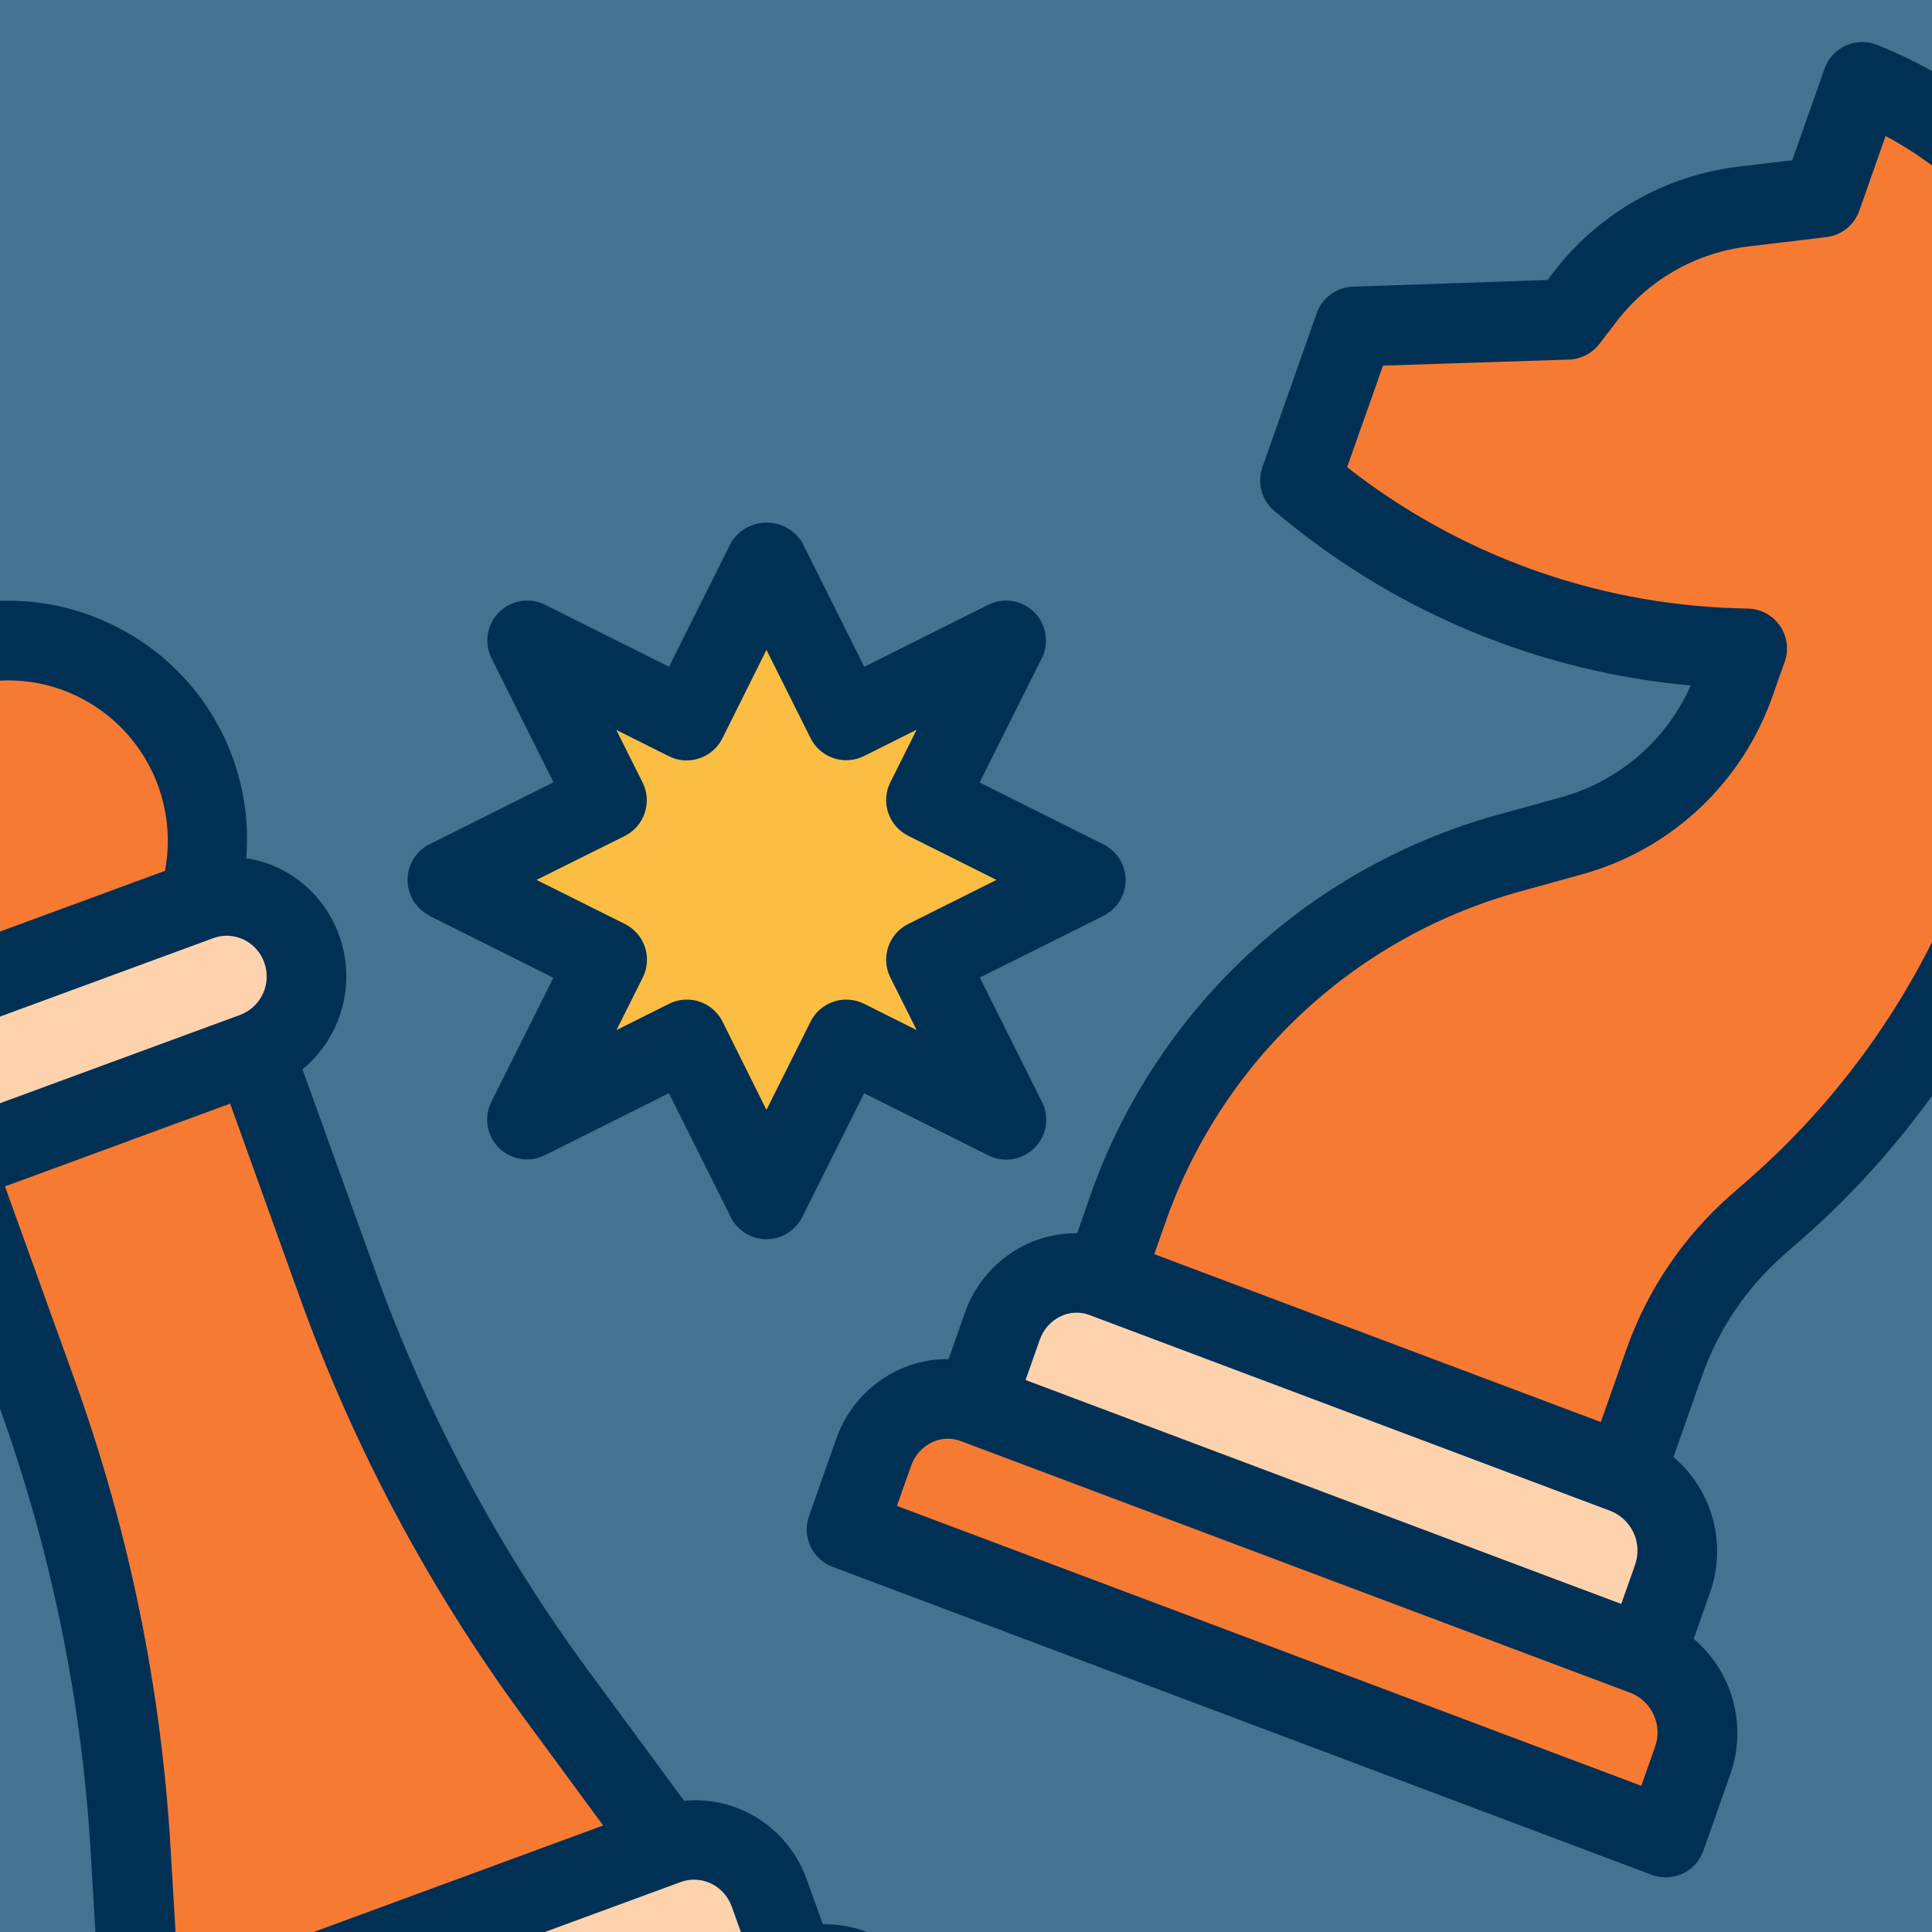
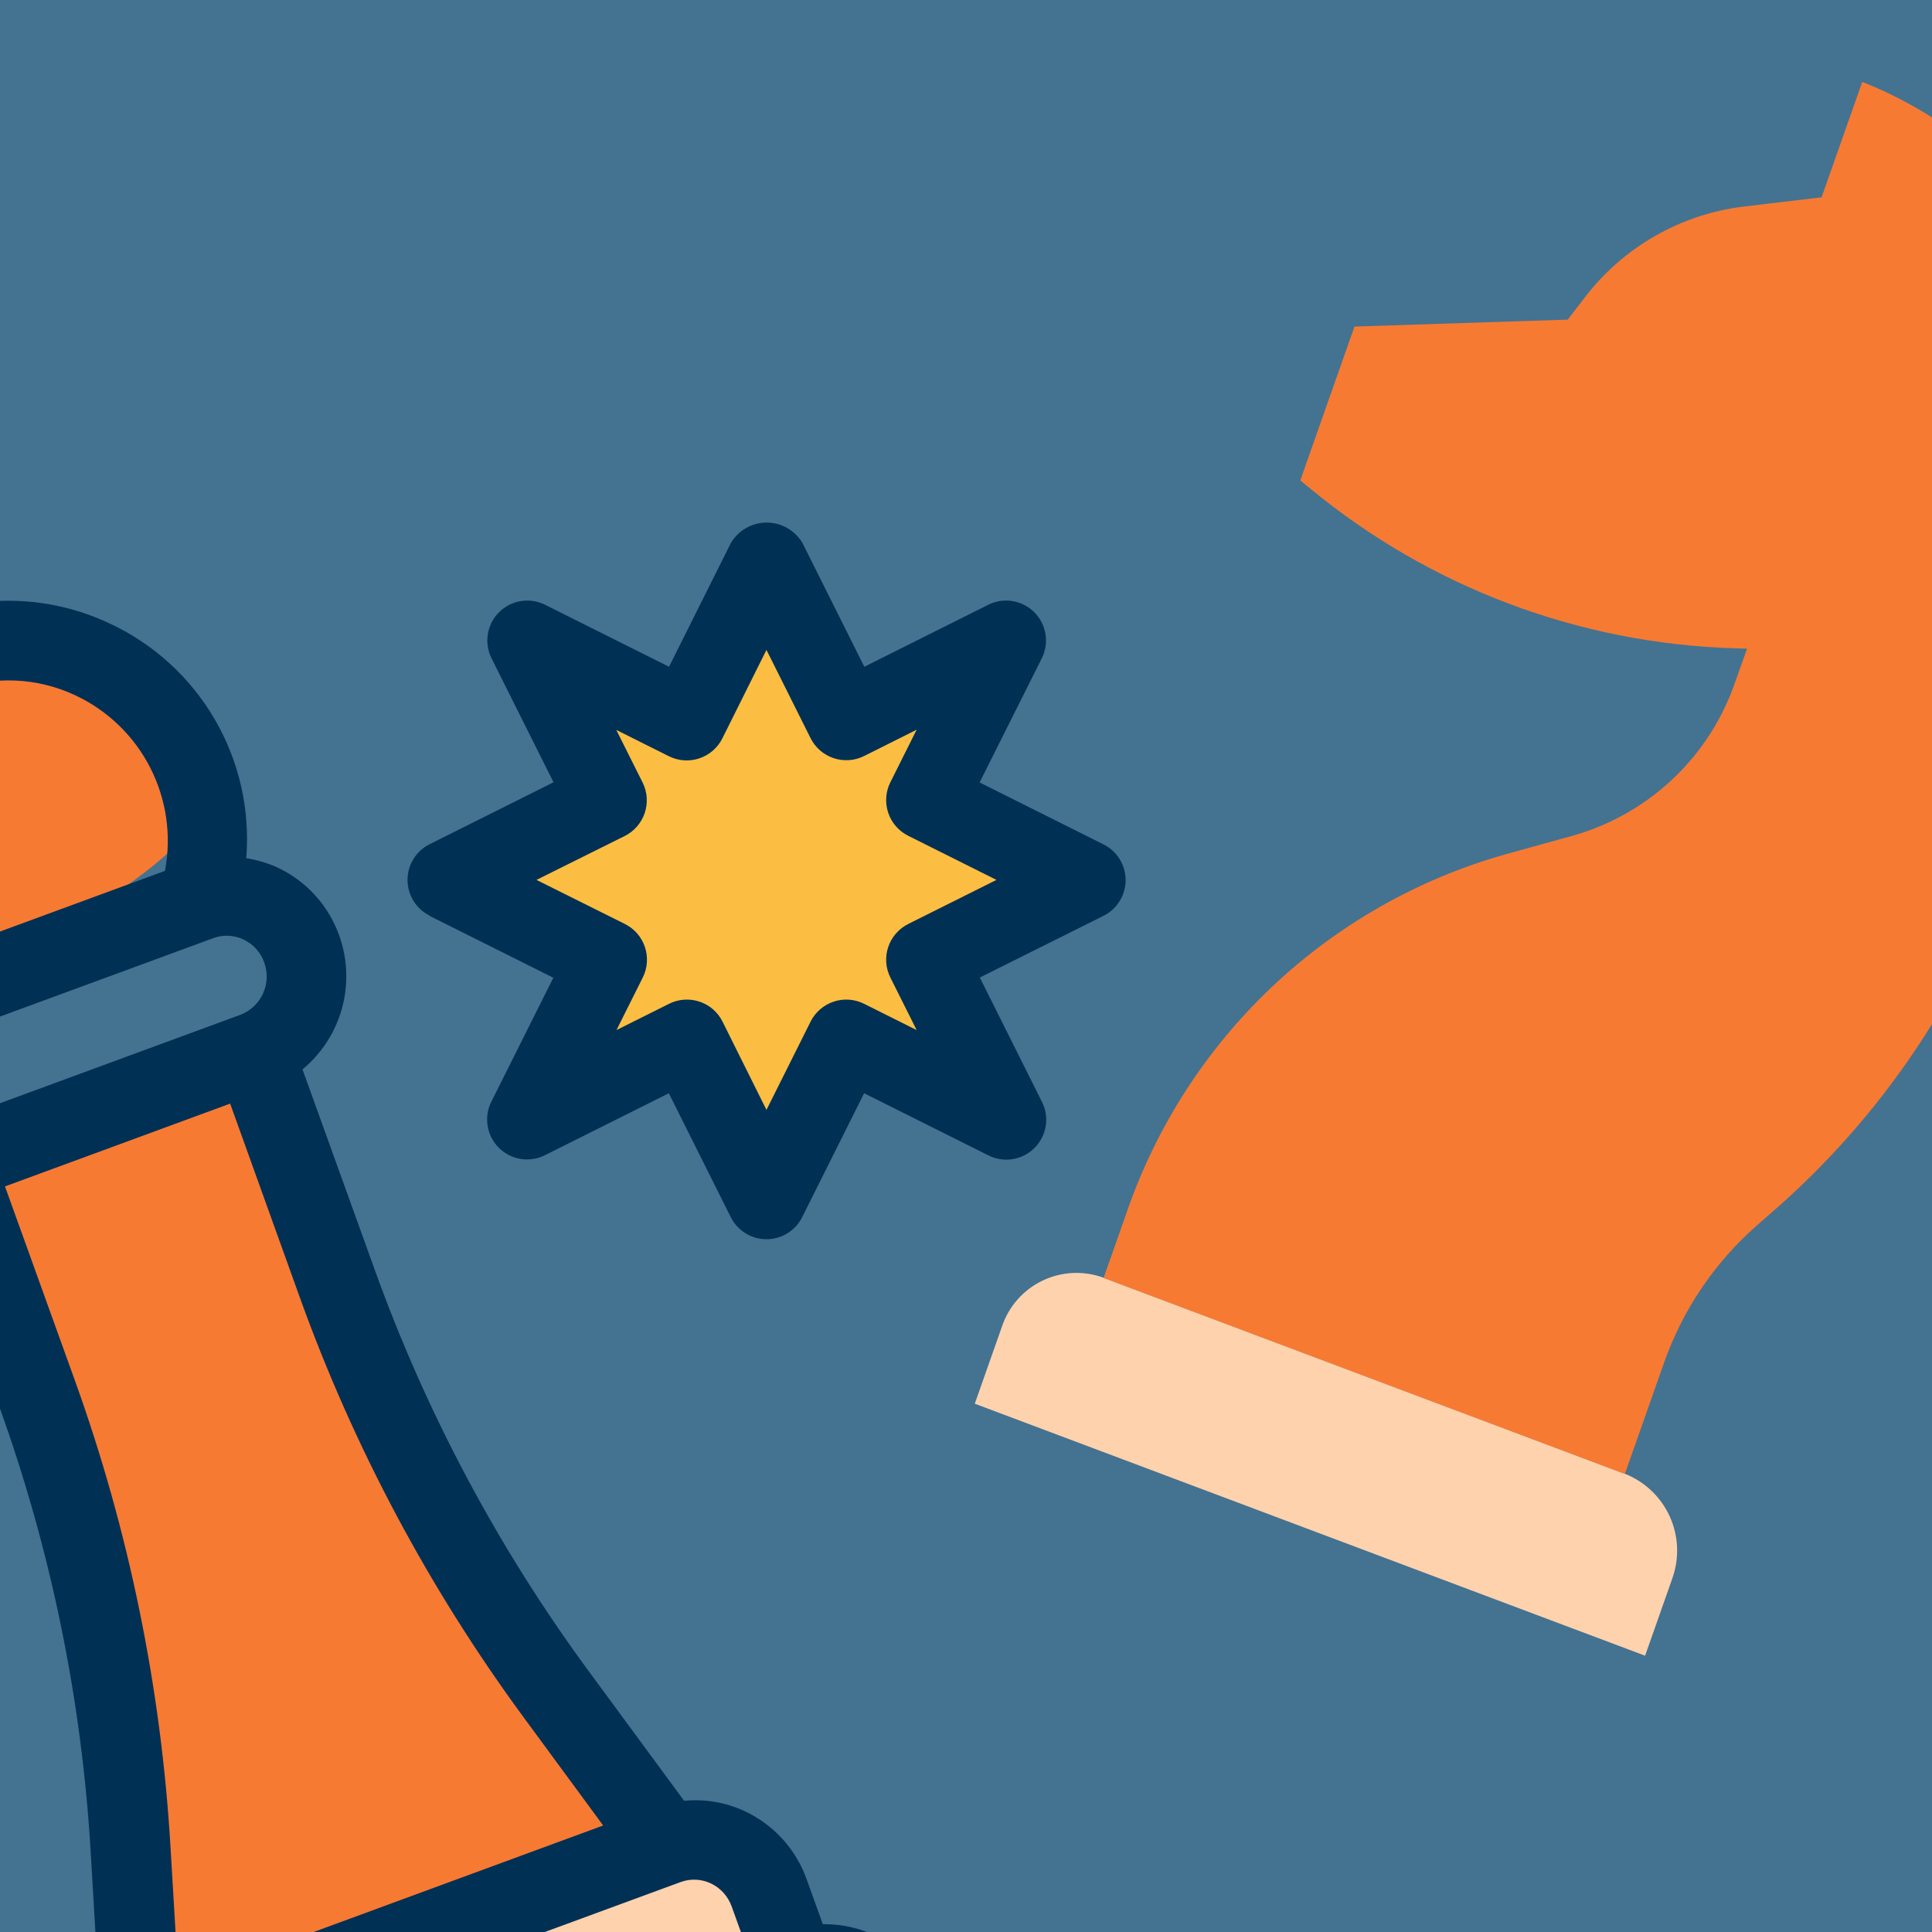
<svg xmlns="http://www.w3.org/2000/svg" width="92" height="92" viewBox="0 0 92 92" fill="none">
  <g clip-path="url(#clip0_255_1145)">
    <rect width="92" height="92" fill="#447291" />
    <g clip-path="url(#clip1_255_1145)">
      <path d="M31.749 87.84L6.747 97.036C5.794 97.39 5.02 98.106 4.593 99.028C4.166 99.95 4.121 101.004 4.467 101.959L5.766 105.569L37.913 93.747L36.611 90.137C36.444 89.666 36.186 89.233 35.85 88.862C35.515 88.491 35.11 88.19 34.658 87.976C34.206 87.763 33.717 87.641 33.217 87.618C32.718 87.594 32.219 87.67 31.749 87.84Z" fill="#FFD2AE" />
      <path d="M12.097 50.11L-2.189 55.363L1.774 66.37C4.288 73.353 5.787 80.661 6.224 88.07L6.752 97.028L31.748 87.84L26.455 80.635C22.069 74.662 18.567 68.089 16.056 61.117L12.097 50.11Z" fill="#F77A33" />
-       <path d="M9.329 36.821C8.911 35.641 8.264 34.556 7.424 33.627C6.584 32.699 5.568 31.946 4.436 31.412C3.304 30.878 2.077 30.574 0.826 30.517C-0.425 30.461 -1.674 30.652 -2.85 31.081C-5.228 31.97 -7.159 33.762 -8.223 36.067C-9.287 38.372 -9.398 41.003 -8.531 43.39C-7.826 45.344 -6.499 47.013 -4.754 48.14L9.45 42.916C10.073 40.925 10.03 38.786 9.329 36.821Z" fill="#F77A33" />
-       <path d="M12.096 50.11L-2.192 55.365C-2.662 55.537 -3.162 55.613 -3.662 55.591C-4.162 55.568 -4.652 55.447 -5.105 55.233C-5.558 55.02 -5.964 54.719 -6.3 54.347C-6.636 53.976 -6.894 53.542 -7.061 53.07C-7.408 52.115 -7.362 51.061 -6.935 50.139C-6.508 49.217 -5.734 48.501 -4.781 48.147L9.507 42.892C9.977 42.722 10.477 42.646 10.977 42.669C11.477 42.693 11.967 42.815 12.42 43.028C12.872 43.242 13.278 43.542 13.614 43.913C13.95 44.284 14.21 44.718 14.378 45.189C14.723 46.144 14.677 47.197 14.25 48.119C13.822 49.041 13.048 49.756 12.096 50.11Z" fill="#FFD2AE" />
-       <path d="M78.34 78.84L46.42 66.839C45.95 66.667 45.45 66.591 44.95 66.615C44.45 66.639 43.959 66.764 43.508 66.981C43.057 67.198 42.654 67.504 42.323 67.88C41.993 68.255 41.741 68.694 41.582 69.169L40.298 72.832L79.305 87.5L80.595 83.837C80.943 82.874 80.902 81.814 80.481 80.881C80.06 79.948 79.292 79.216 78.34 78.84Z" fill="#F77A33" />
+       <path d="M9.329 36.821C8.911 35.641 8.264 34.556 7.424 33.627C6.584 32.699 5.568 31.946 4.436 31.412C3.304 30.878 2.077 30.574 0.826 30.517C-0.425 30.461 -1.674 30.652 -2.85 31.081C-5.228 31.97 -7.159 33.762 -8.223 36.067C-9.287 38.372 -9.398 41.003 -8.531 43.39C-7.826 45.344 -6.499 47.013 -4.754 48.14C10.073 40.925 10.03 38.786 9.329 36.821Z" fill="#F77A33" />
      <path d="M77.375 70.18L52.553 60.845C52.082 60.672 51.581 60.595 51.08 60.619C50.579 60.643 50.088 60.768 49.636 60.986C49.184 61.204 48.78 61.51 48.449 61.887C48.118 62.264 47.866 62.704 47.708 63.18L46.418 66.843L78.338 78.843L79.628 75.18C79.977 74.217 79.937 73.156 79.516 72.222C79.095 71.289 78.327 70.556 77.375 70.18Z" fill="#FFD2AE" />
      <path d="M86.742 9.395L83.018 9.838C81.53 10.021 80.094 10.5 78.794 11.247C77.494 11.994 76.356 12.993 75.449 14.187L74.654 15.22L64.499 15.551L61.917 22.877L62.398 23.27C68.096 27.973 75.197 30.646 82.581 30.87L83.193 30.888L82.623 32.491C82.021 34.239 81.006 35.816 79.663 37.086C78.321 38.357 76.691 39.284 74.913 39.789L71.645 40.694C67.496 41.873 63.694 44.037 60.562 47.001C57.43 49.966 55.061 53.644 53.656 57.721L52.552 60.854L77.373 70.189L79.23 64.922C80.116 62.388 81.642 60.125 83.66 58.354L84.561 57.566C89.603 53.135 93.418 47.48 95.638 41.146L99.959 28.885C101.697 24.071 101.491 18.77 99.385 14.105C97.279 9.44 93.439 5.78 88.678 3.9L86.742 9.395Z" fill="#F77A33" />
      <path d="M36.498 26.7L40.298 34.3L47.898 30.5L44.098 38.1L51.698 41.9L44.098 45.7L47.898 53.3L40.298 49.5L36.498 57.1L32.698 49.5L25.098 53.3L28.898 45.7L21.298 41.9L28.898 38.1L25.098 30.5L32.698 34.3L36.498 26.7Z" fill="#FCBE42" />
      <path d="M44.585 95.396C44.194 94.281 43.462 93.317 42.492 92.641C41.523 91.965 40.365 91.611 39.183 91.63L38.413 89.493C38.16 88.781 37.768 88.126 37.259 87.568C36.75 87.01 36.135 86.558 35.45 86.24C34.552 85.826 33.561 85.657 32.577 85.752L27.99 79.52C23.713 73.694 20.298 67.281 17.85 60.48L14.405 50.923C15.315 50.169 15.972 49.153 16.285 48.014C16.598 46.874 16.552 45.666 16.155 44.552C15.902 43.84 15.51 43.186 15.001 42.627C14.492 42.069 13.877 41.617 13.191 41.3C12.724 41.091 12.232 40.946 11.726 40.868C11.915 38.557 11.389 36.244 10.219 34.242C9.05 32.24 7.294 30.645 5.188 29.674C3.837 29.039 2.372 28.68 0.88 28.617C-0.612 28.554 -2.102 28.789 -3.502 29.309C-6.348 30.374 -8.659 32.519 -9.934 35.277C-11.209 38.035 -11.346 41.185 -10.314 44.043C-9.765 45.537 -8.904 46.897 -7.789 48.033C-8.452 48.803 -8.9 49.734 -9.086 50.733C-9.272 51.732 -9.19 52.763 -8.849 53.72C-8.454 54.824 -7.727 55.779 -6.769 56.456C-5.811 57.132 -4.668 57.496 -3.495 57.499H-3.441L-0.021 67.018C2.431 73.832 3.893 80.962 4.318 88.192L4.778 95.972C3.754 96.699 2.995 97.74 2.618 98.938C2.241 100.136 2.265 101.424 2.688 102.607L3.467 104.767C2.56 105.522 1.907 106.538 1.596 107.677C1.285 108.816 1.331 110.022 1.728 111.134L3.03 114.744C3.115 114.979 3.245 115.196 3.414 115.381C3.583 115.566 3.787 115.716 4.014 115.822C4.241 115.928 4.486 115.988 4.736 115.998C4.986 116.009 5.236 115.97 5.471 115.884L44.761 101.434C45.234 101.263 45.619 100.911 45.832 100.457C46.046 100.002 46.071 99.481 45.901 99.008L44.585 95.396ZM34.84 90.781L35.501 92.613L7.216 103.017L6.921 103.125L6.268 101.315C6.091 100.832 6.112 100.3 6.325 99.832C6.538 99.365 6.927 99.001 7.408 98.818L32.41 89.622C32.641 89.537 32.887 89.499 33.133 89.509C33.379 89.52 33.621 89.579 33.844 89.683C34.074 89.791 34.281 89.944 34.452 90.133C34.622 90.321 34.754 90.541 34.84 90.781ZM-2.191 32.865C-1.261 32.521 -0.271 32.365 0.72 32.407C1.712 32.448 2.685 32.687 3.583 33.109C5.123 33.829 6.379 35.042 7.153 36.556C7.927 38.07 8.174 39.798 7.856 41.469L-4.448 45.995C-5.49 45.137 -6.282 44.015 -6.74 42.745C-7.434 40.831 -7.345 38.721 -6.494 36.872C-5.643 35.022 -4.097 33.583 -2.191 32.865ZM-5.275 52.426C-5.452 51.944 -5.432 51.411 -5.218 50.943C-5.005 50.476 -4.615 50.112 -4.135 49.929L10.155 44.674C10.361 44.597 10.579 44.558 10.799 44.558C11.072 44.559 11.341 44.619 11.588 44.735C11.817 44.842 12.024 44.995 12.194 45.182C12.365 45.37 12.496 45.59 12.581 45.829C12.758 46.312 12.738 46.844 12.524 47.312C12.311 47.779 11.922 48.144 11.441 48.326L-2.845 53.581C-3.076 53.667 -3.322 53.706 -3.568 53.696C-3.815 53.686 -4.056 53.626 -4.279 53.52C-4.51 53.413 -4.716 53.261 -4.887 53.073C-5.058 52.886 -5.19 52.665 -5.275 52.426ZM3.562 65.726L0.237 56.496L10.959 52.553L14.268 61.759C16.838 68.904 20.426 75.641 24.922 81.76L28.722 86.928L8.5 94.368L8.12 87.965C7.674 80.372 6.139 72.882 3.562 65.726ZM5.948 111.656L5.297 109.848C5.121 109.365 5.142 108.833 5.355 108.366C5.568 107.899 5.957 107.534 6.437 107.351L38.588 95.529C38.819 95.444 39.065 95.405 39.312 95.415C39.558 95.425 39.8 95.484 40.023 95.588C40.253 95.696 40.459 95.849 40.629 96.037C40.8 96.225 40.931 96.445 41.017 96.684L41.678 98.518L5.948 111.656Z" fill="#013055" />
-       <path d="M89.346 2.122C89.109 2.033 88.858 1.992 88.606 2.001C88.354 2.011 88.106 2.07 87.877 2.176C87.648 2.282 87.443 2.433 87.273 2.619C87.103 2.806 86.972 3.024 86.887 3.262L85.344 7.632L82.794 7.934C81.053 8.142 79.371 8.699 77.849 9.571C76.328 10.444 74.998 11.614 73.938 13.012L73.691 13.334L64.429 13.651C64.046 13.663 63.676 13.791 63.367 14.017C63.059 14.243 62.825 14.557 62.698 14.918L60.116 22.246C59.986 22.615 59.973 23.014 60.078 23.39C60.183 23.766 60.401 24.1 60.703 24.348L61.184 24.741C66.688 29.253 73.422 32.006 80.51 32.643C79.944 33.921 79.103 35.059 78.047 35.976C76.991 36.893 75.747 37.566 74.402 37.948L71.134 38.852C66.692 40.116 62.621 42.433 59.267 45.606C55.913 48.78 53.374 52.716 51.866 57.081L51.296 58.726C50.475 58.717 49.662 58.891 48.916 59.234C48.222 59.557 47.6 60.017 47.088 60.585C46.576 61.154 46.184 61.82 45.934 62.543L45.174 64.719C44.354 64.708 43.542 64.881 42.797 65.226C42.103 65.55 41.48 66.01 40.968 66.579C40.455 67.148 40.062 67.815 39.813 68.54L38.523 72.199C38.357 72.668 38.382 73.183 38.592 73.634C38.802 74.085 39.18 74.435 39.645 74.61L78.652 89.278C78.889 89.367 79.141 89.408 79.393 89.398C79.646 89.388 79.894 89.328 80.123 89.221C80.352 89.115 80.558 88.964 80.728 88.777C80.897 88.59 81.028 88.371 81.113 88.133L82.403 84.468C82.795 83.345 82.838 82.13 82.526 80.983C82.213 79.836 81.56 78.81 80.653 78.042L81.44 75.807C81.831 74.685 81.874 73.47 81.561 72.323C81.248 71.177 80.595 70.151 79.688 69.383L81.041 65.542C81.82 63.318 83.158 61.333 84.926 59.775L85.829 58.987C91.11 54.338 95.106 48.408 97.432 41.767L101.749 29.516C103.644 24.233 103.409 18.42 101.094 13.307C98.779 8.195 94.566 4.183 89.346 2.122ZM49.51 63.805C49.593 63.56 49.725 63.334 49.898 63.14C50.07 62.946 50.279 62.789 50.513 62.678C50.727 62.577 50.958 62.519 51.195 62.51C51.431 62.5 51.666 62.539 51.887 62.623L76.709 71.956C77.198 72.155 77.59 72.537 77.803 73.02C78.016 73.503 78.032 74.05 77.849 74.546L77.203 76.377L73.783 75.095L48.836 65.715L49.51 63.805ZM78.804 83.204L78.158 85.039L42.71 71.709L43.383 69.809C43.466 69.563 43.597 69.336 43.77 69.142C43.942 68.948 44.151 68.79 44.386 68.678C44.599 68.578 44.831 68.521 45.066 68.512C45.302 68.503 45.537 68.542 45.758 68.625L77.678 80.626C78.163 80.826 78.551 81.207 78.761 81.688C78.971 82.168 78.987 82.712 78.804 83.204ZM98.163 28.252L93.848 40.505C91.736 46.53 88.108 51.91 83.313 56.125L82.409 56.914C80.149 58.903 78.438 61.44 77.44 64.28L76.23 67.717L54.965 59.722L55.451 58.343C56.755 54.554 58.955 51.137 61.863 48.382C64.771 45.626 68.302 43.614 72.154 42.516L75.42 41.611C77.494 41.024 79.395 39.945 80.961 38.465C82.528 36.985 83.714 35.149 84.419 33.112L84.989 31.507C85.088 31.224 85.118 30.922 85.078 30.625C85.038 30.328 84.928 30.044 84.757 29.798C84.587 29.551 84.36 29.349 84.096 29.207C83.832 29.065 83.539 28.987 83.239 28.98L82.627 28.963C75.91 28.747 69.436 26.394 64.148 22.246L65.858 17.409L74.714 17.122C74.995 17.113 75.27 17.042 75.52 16.913C75.77 16.785 75.989 16.602 76.159 16.379L76.954 15.346C77.706 14.352 78.651 13.52 79.732 12.9C80.814 12.279 82.009 11.883 83.246 11.736L86.969 11.291C87.321 11.249 87.656 11.11 87.933 10.888C88.21 10.666 88.42 10.37 88.538 10.035L89.79 6.476C93.563 8.501 96.483 11.813 98.02 15.81C99.556 19.806 99.607 24.221 98.163 28.252Z" fill="#013055" />
      <path d="M20.449 43.61L26.349 46.559L23.398 52.46C23.219 52.817 23.157 53.221 23.221 53.615C23.285 54.009 23.471 54.373 23.753 54.655C24.035 54.937 24.399 55.123 24.793 55.187C25.187 55.251 25.591 55.189 25.948 55.01L31.849 52.059L34.798 57.959C34.956 58.275 35.198 58.541 35.499 58.727C35.799 58.913 36.145 59.011 36.498 59.011C36.852 59.011 37.198 58.913 37.498 58.727C37.799 58.541 38.041 58.275 38.199 57.959L41.148 52.059L47.049 55.01C47.407 55.194 47.815 55.26 48.212 55.198C48.61 55.136 48.978 54.949 49.263 54.664C49.548 54.38 49.735 54.012 49.797 53.614C49.859 53.216 49.793 52.809 49.608 52.451L46.658 46.549L52.548 43.61C52.864 43.452 53.13 43.21 53.316 42.909C53.502 42.609 53.6 42.263 53.6 41.91C53.6 41.556 53.502 41.21 53.316 40.91C53.13 40.609 52.864 40.367 52.548 40.209L46.648 37.26L49.608 31.349C49.787 30.992 49.849 30.588 49.785 30.195C49.721 29.801 49.535 29.437 49.253 29.155C48.971 28.873 48.607 28.686 48.213 28.623C47.819 28.559 47.415 28.621 47.059 28.799L41.157 31.75L38.209 25.851C38.033 25.556 37.784 25.312 37.486 25.143C37.188 24.974 36.851 24.885 36.508 24.885C36.165 24.885 35.828 24.974 35.53 25.143C35.232 25.312 34.983 25.556 34.807 25.851L31.859 31.75L25.957 28.799C25.601 28.621 25.197 28.559 24.803 28.623C24.409 28.686 24.045 28.873 23.763 29.155C23.481 29.437 23.294 29.801 23.231 30.195C23.167 30.588 23.229 30.992 23.407 31.349L26.358 37.251L20.459 40.2C20.142 40.357 19.877 40.6 19.691 40.9C19.505 41.2 19.406 41.547 19.406 41.9C19.406 42.253 19.505 42.599 19.691 42.9C19.877 43.2 20.142 43.443 20.459 43.6L20.449 43.61ZM29.748 39.81C29.971 39.699 30.17 39.544 30.334 39.356C30.498 39.167 30.623 38.948 30.702 38.712C30.781 38.475 30.812 38.225 30.795 37.976C30.777 37.727 30.711 37.483 30.599 37.26L29.347 34.758L31.849 36.01C32.072 36.122 32.316 36.188 32.565 36.206C32.814 36.223 33.064 36.192 33.3 36.113C33.537 36.034 33.756 35.909 33.945 35.745C34.133 35.581 34.288 35.382 34.399 35.159L36.498 30.948L38.598 35.149C38.709 35.373 38.864 35.572 39.052 35.736C39.241 35.899 39.46 36.024 39.697 36.103C39.933 36.182 40.183 36.214 40.432 36.196C40.681 36.179 40.925 36.112 41.148 36.001L43.65 34.748L42.398 37.251C42.286 37.474 42.22 37.717 42.202 37.966C42.184 38.215 42.216 38.465 42.295 38.702C42.374 38.939 42.499 39.158 42.663 39.346C42.827 39.535 43.026 39.689 43.249 39.8L47.45 41.9L43.249 43.999C43.026 44.111 42.827 44.265 42.663 44.454C42.499 44.642 42.374 44.861 42.295 45.098C42.216 45.335 42.184 45.585 42.202 45.834C42.22 46.083 42.286 46.326 42.398 46.549L43.65 49.051L41.148 47.8C40.925 47.688 40.681 47.621 40.432 47.604C40.183 47.586 39.933 47.618 39.697 47.697C39.46 47.776 39.241 47.901 39.052 48.064C38.864 48.228 38.709 48.427 38.598 48.651L36.498 52.852L34.408 48.651C34.297 48.427 34.143 48.228 33.954 48.064C33.766 47.901 33.547 47.776 33.31 47.697C33.073 47.618 32.823 47.586 32.574 47.604C32.325 47.621 32.082 47.688 31.859 47.8L29.356 49.051L30.608 46.549C30.72 46.326 30.787 46.083 30.804 45.834C30.822 45.585 30.79 45.335 30.711 45.098C30.632 44.861 30.507 44.642 30.344 44.454C30.18 44.265 29.981 44.111 29.757 43.999L25.547 41.9L29.748 39.81Z" fill="#013055" />
    </g>
  </g>
  <defs>
    <clipPath id="clip0_255_1145">
      <rect width="92" height="92" fill="white" />
    </clipPath>
    <clipPath id="clip1_255_1145">
      <rect width="132" height="132" fill="white" transform="translate(-20 -30)" />
    </clipPath>
  </defs>
</svg>